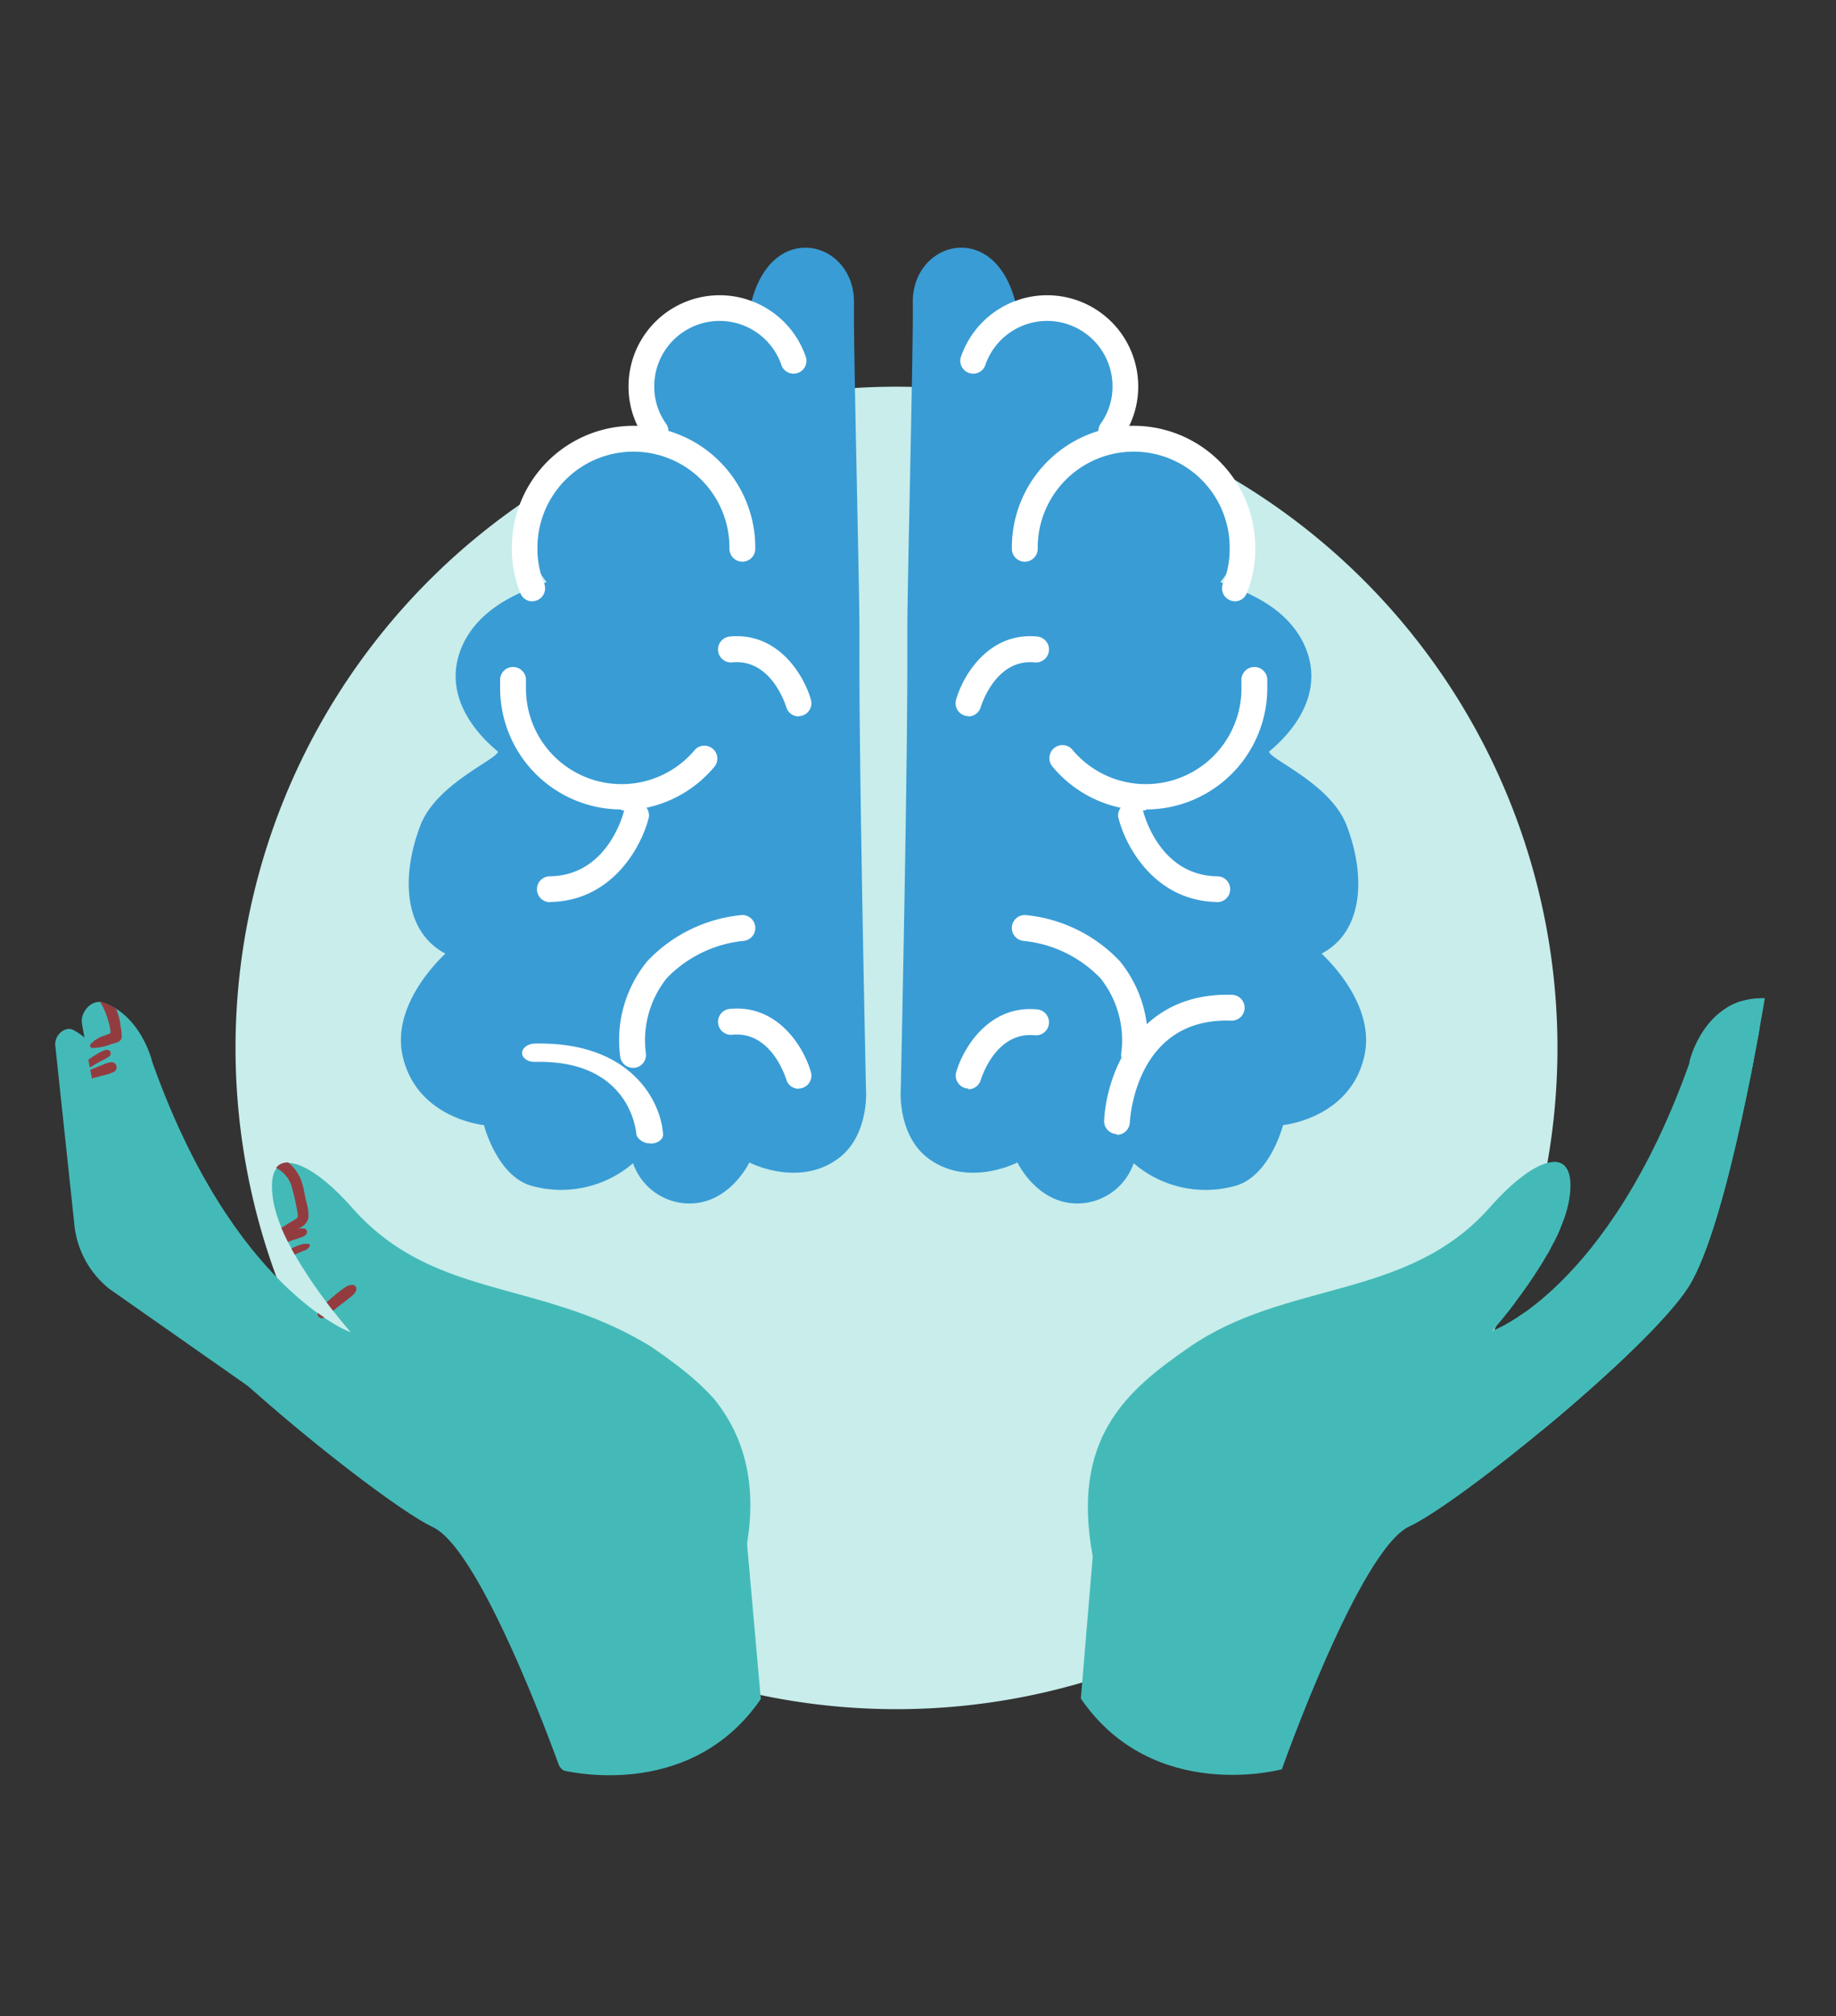
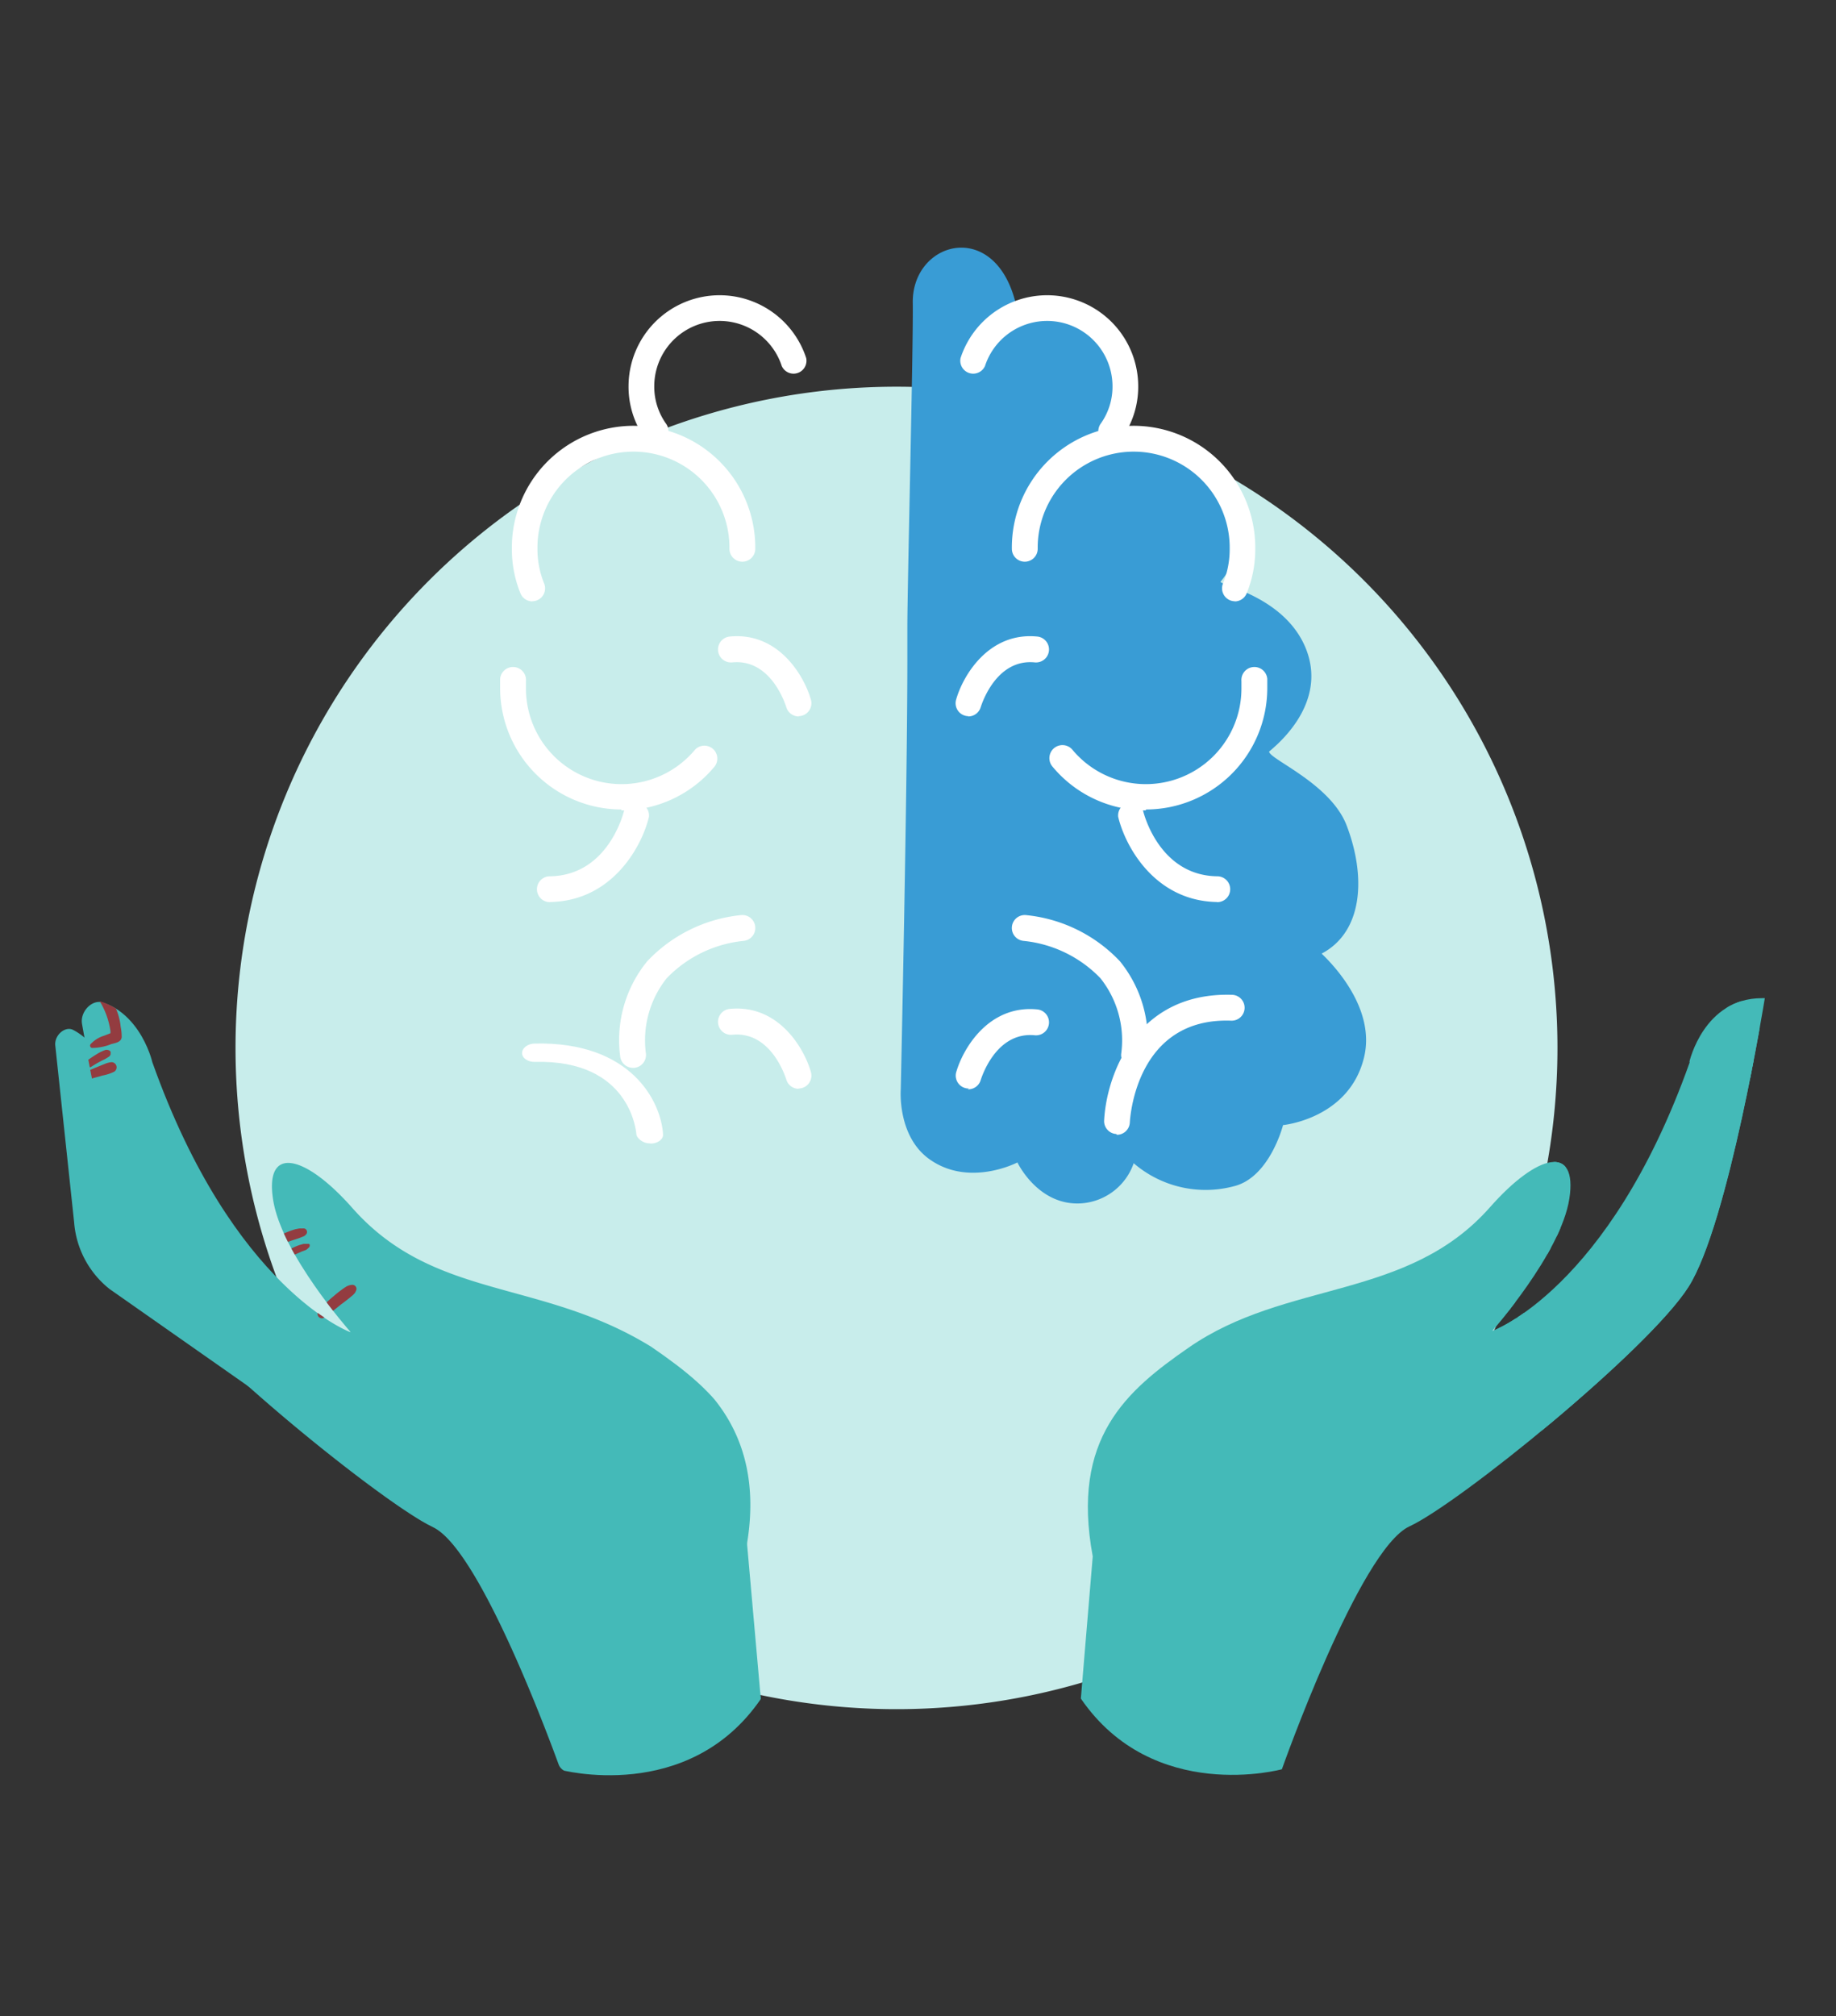
<svg xmlns="http://www.w3.org/2000/svg" id="Layer_1" data-name="Layer 1" viewBox="0 0 142.11 156">
  <rect x="0" y="0" width="142.11" height="156" fill="#333333" stroke="none" />
  <defs>
    <style>.cls-1{fill:none;}.cls-2{fill:#44bab8;}.cls-3{fill:#c8edeb;}.cls-4{fill:#399cd5;fill-rule:evenodd;}.cls-5{fill:#fff;}.cls-6{clip-path:url(#clip-path);}.cls-7{fill:#933c40;}.cls-8{clip-path:url(#clip-path-2);}</style>
    <clipPath id="clip-path">
      <path class="cls-1" d="M6,77.26S8.76,94.73,11.86,99.6s17.73,16.69,21.6,18.53,9.87,18.79,9.87,18.79,9.94,2.72,15.56-5.47l-.92-11c1.7-9.17-2.61-12.82-7.42-16.15C43,99,33.63,100.65,27.23,93.41c-3.65-4.13-6.79-4.87-6.12-.63s6,10.25,6,10.25S18.06,99.8,11.79,82.18c0,0-1.11-4.93-5.62-4.93H6" />
    </clipPath>
    <clipPath id="clip-path-2">
      <path class="cls-2" d="M130.79,82.18C124.53,99.8,115.47,103,115.47,103s5.34-6,6-10.25-2.47-3.5-6.12.63C108.95,100.65,99.59,99,92,104.27c-4.81,3.33-9.12,7-7.42,16.15l-.92,11c5.62,8.19,15.56,5.47,15.56,5.47s6-17,9.87-18.79,18.5-13.66,21.6-18.53,5.91-22.34,5.91-22.34h-.22c-4.51,0-5.62,4.93-5.62,4.93" />
    </clipPath>
  </defs>
  <title>zz</title>
  <rect class="cls-1" x="118.98" y="-271.33" width="500" height="500" />
  <path class="cls-3" d="M120.55,81.08A51.16,51.16,0,1,1,69.39,29.92a51.16,51.16,0,0,1,51.16,51.16" />
  <rect class="cls-1" x="118.98" y="-271.33" width="500" height="500" />
  <path class="cls-4" d="M78.89,24.51s3.8-1.95,7.26,1.82A5.94,5.94,0,0,1,87,33.27s6.46-.18,8.37,4.79A6.53,6.53,0,0,1,94.48,45c-.18.25,4.88,1.09,6.56,5.09,1.93,4.62-2.82,8-2.81,8.07.1.62,4.76,2.48,6,5.7,1.53,4,1.26,8.24-1.93,9.92-.05,0,4.34,3.8,3.27,8.07-1.17,4.72-6.26,5.2-6.26,5.2s-1,3.94-3.69,4.7A8.54,8.54,0,0,1,87.75,90a4.63,4.63,0,0,1-4,3.1c-3.38.26-5-3.16-5-3.16s-3.83,2-6.93-.34c-2.36-1.8-2.1-5.27-2.1-5.27s.53-24.1.51-33.8V48.57c0-3.32.47-21.83.42-25.15-.06-5,7-6.71,8.17,1.09" />
  <path class="cls-5" d="M86,34.36a1,1,0,0,1-.81-1.57,4.93,4.93,0,0,0,.92-2.9,5.06,5.06,0,0,0-9.87-1.57,1,1,0,0,1-1.89-.62,7.05,7.05,0,0,1,13.75,2.19,6.92,6.92,0,0,1-1.29,4.06,1,1,0,0,1-.81.41" />
  <path class="cls-5" d="M95.58,46.52a1,1,0,0,1-.92-1.37,7,7,0,0,0,.52-2.69,7.43,7.43,0,1,0-14.86-.17c0,.06,0,.11,0,.17a1,1,0,0,1-2,0,9.42,9.42,0,0,1,18.84-.19v.19a9,9,0,0,1-.67,3.46,1,1,0,0,1-.92.61" />
  <path class="cls-5" d="M75,84.22A1,1,0,0,1,74,83h0c.52-1.86,2.52-5.27,6.29-4.9a1,1,0,0,1-.2,2c-3.07-.3-4.16,3.42-4.18,3.46a1,1,0,0,1-1,.72" />
  <path class="cls-5" d="M75,55.41a1,1,0,0,1-1-1.26h0c.52-1.86,2.52-5.27,6.29-4.9a1,1,0,0,1-.2,2c-3.07-.3-4.16,3.42-4.18,3.46a1,1,0,0,1-1,.72" />
  <path class="cls-5" d="M88.69,62.7a9.37,9.37,0,0,1-7.22-3.38A1,1,0,0,1,83,58l0,0a7.4,7.4,0,0,0,13.09-4.73q0-.29,0-.57a1,1,0,1,1,2-.18s0,0,0,0q0,.36,0,.72a9.4,9.4,0,0,1-9.39,9.39" />
  <path class="cls-5" d="M94.19,69.79h0c-4.84-.09-7.11-4.35-7.64-6.59a1,1,0,0,1,1.93-.46c.05.2,1.25,5,5.74,5.06a1,1,0,0,1,0,2Z" />
  <path class="cls-5" d="M87.77,82.62h-.08a1,1,0,0,1-.91-1.07,7.71,7.71,0,0,0-1.61-5.87,9.59,9.59,0,0,0-5.92-2.88,1,1,0,1,1,.14-2,11.56,11.56,0,0,1,7.29,3.57,9.63,9.63,0,0,1,2.08,7.32,1,1,0,0,1-1,.91" />
  <path class="cls-5" d="M86.41,87.74h0a1,1,0,0,1-.95-1h0c.16-3.5,2.45-10,9.91-9.77a1,1,0,0,1-.07,2c-7.37-.27-7.83,7.54-7.85,7.88a1,1,0,0,1-1,.95" />
-   <path class="cls-4" d="M57.89,24.51s-3.8-1.95-7.26,1.82a5.94,5.94,0,0,0-.85,6.94s-6.46-.18-8.37,4.79A6.53,6.53,0,0,0,42.29,45c.18.25-4.88,1.09-6.56,5.09-1.93,4.62,2.82,8,2.81,8.07-.1.62-4.76,2.48-6,5.7-1.53,4-1.26,8.24,1.93,9.92.05,0-4.34,3.8-3.27,8.07,1.17,4.72,6.26,5.2,6.26,5.2s1,3.94,3.69,4.7A8.54,8.54,0,0,0,49,90a4.63,4.63,0,0,0,4,3.1c3.38.26,5-3.16,5-3.16s3.83,2,6.93-.34c2.36-1.8,2.1-5.27,2.1-5.27s-.53-24.1-.51-33.8V48.57c0-3.32-.47-21.83-.42-25.15.06-5-7-6.71-8.17,1.09" />
  <path class="cls-5" d="M50.75,34.36a1,1,0,0,0,.81-1.57,4.93,4.93,0,0,1-.92-2.9,5.06,5.06,0,0,1,9.87-1.57,1,1,0,0,0,1.89-.62,7.05,7.05,0,0,0-13.75,2.19,6.92,6.92,0,0,0,1.29,4.06,1,1,0,0,0,.81.41" />
  <path class="cls-5" d="M41.2,46.52a1,1,0,0,0,.92-1.37,7,7,0,0,1-.52-2.69,7.43,7.43,0,1,1,14.86-.17c0,.06,0,.11,0,.17a1,1,0,0,0,2,0,9.42,9.42,0,0,0-18.84-.19v.19a9,9,0,0,0,.67,3.46,1,1,0,0,0,.92.61" />
  <path class="cls-5" d="M61.77,84.22a1,1,0,0,0,1-1.26h0c-.52-1.86-2.52-5.27-6.29-4.9a1,1,0,0,0,.2,2c3.07-.3,4.16,3.42,4.18,3.46a1,1,0,0,0,1,.72" />
  <path class="cls-5" d="M61.77,55.41a1,1,0,0,0,1-1.26h0c-.52-1.86-2.52-5.27-6.29-4.9a1,1,0,0,0,.2,2c3.07-.3,4.16,3.42,4.18,3.46a1,1,0,0,0,1,.72" />
  <path class="cls-5" d="M48.09,62.7a9.37,9.37,0,0,0,7.21-3.38A1,1,0,0,0,53.8,58l0,0a7.4,7.4,0,0,1-13.09-4.73q0-.29,0-.57a1,1,0,1,0-2-.18s0,0,0,0q0,.36,0,.72a9.4,9.4,0,0,0,9.39,9.39" />
  <path class="cls-5" d="M42.59,69.79h0c4.84-.09,7.11-4.35,7.64-6.59a1,1,0,0,0-1.93-.46c-.05.2-1.25,5-5.74,5.06a1,1,0,0,0,0,2Z" />
  <path class="cls-5" d="M49,82.62h.08A1,1,0,0,0,50,81.55a7.71,7.71,0,0,1,1.61-5.87,9.59,9.59,0,0,1,5.92-2.88,1,1,0,1,0-.14-2,11.56,11.56,0,0,0-7.29,3.57A9.63,9.63,0,0,0,48,81.71a1,1,0,0,0,1,.91" />
  <path class="cls-5" d="M50.37,88.48h0c.55,0,1-.35.95-.74h0c-.16-2.5-2.45-7.16-9.91-7-.55,0-1,.34-1,.74s.48.7,1,.68c7.37-.19,7.83,5.38,7.85,5.62s.46.68,1,.68" />
  <path class="cls-2" d="M11,91.48C10.8,90,9.58,81.73,5.67,79.69c-.63-.33-1.48.41-1.39,1.21L5.74,94.59a7.29,7.29,0,0,0,2.75,5.15l13,9.11c.79.6.85-.85.27-1.69L11.12,91.85a.83.83,0,0,1-.14-.37" />
-   <rect class="cls-1" x="118.98" y="-271.33" width="500" height="500" />
  <g class="cls-6">
    <path class="cls-2" d="M58.84,130.92l-1-11.28a1.4,1.4,0,0,1,0-.33c1.41-8.83-3.77-12.86-7.26-15-8.65-5.43-16.92-3.62-23.32-10.86-3.65-4.13-6.79-4.87-6.12-.62s6,10.25,6,10.25-9-3.24-15.3-20.8l0-.11c-.12-.45-1-3.65-3.88-4.6-.83-.28-1.78.71-1.61,1.66.83,4.68,3.11,16.53,5.58,20.41,3.1,4.87,17.73,16.69,21.6,18.53,3.48,1.66,8.69,15.56,9.7,18.32a.89.89,0,0,0,.67.59c2,.41,9.83,1.47,14.73-5.11a1.48,1.48,0,0,0,.29-1" />
    <path class="cls-7" d="M7,82.58a9.23,9.23,0,0,1,.81-.48c.13-.07.28-.13.41-.21l.19-.12a.34.34,0,0,0,.15-.19l0-.08a.18.18,0,0,0-.08-.21.45.45,0,0,0-.29-.06,1.48,1.48,0,0,0-.22.08,2.86,2.86,0,0,0-.46.24,9.2,9.2,0,0,0-.79.53.28.28,0,0,0-.1.38.28.28,0,0,0,.38.1" />
    <path class="cls-7" d="M7.16,83.43l.8-.22a3.55,3.55,0,0,0,.86-.28.4.4,0,0,0-.2-.75,1.83,1.83,0,0,0-.47.12l-.4.16L7,82.77a.35.35,0,0,0,.18.67" />
    <path class="cls-7" d="M21.58,96.4a8.5,8.5,0,0,1,1-.42l.53-.17.26-.1.17-.07a.74.74,0,0,0,.14-.12.28.28,0,0,0-.12-.47.67.67,0,0,0-.19,0,1.19,1.19,0,0,0-.21,0l-.27.05a4.68,4.68,0,0,0-.54.18,10.91,10.91,0,0,0-1.13.51.35.35,0,0,0-.13.48.36.36,0,0,0,.48.13" />
    <path class="cls-7" d="M21.63,97.78a6.92,6.92,0,0,1,1.14-.69l.59-.26.27-.1a.45.45,0,0,0,.2-.14l.07-.06c.09-.07.11-.27,0-.29l-.16,0-.08,0H23.5l-.32.09a4.37,4.37,0,0,0-.66.29,7.18,7.18,0,0,0-1.2.79c-.23.18.08.58.31.4" />
    <path class="cls-7" d="M25.16,101.88l.59-.44c.23-.17.45-.36.68-.54l.07-.05h0l.16-.12.37-.29.29-.24.13-.14a.93.93,0,0,0,.13-.26.31.31,0,0,0-.29-.39,1,1,0,0,0-.46.12,3.65,3.65,0,0,0-.33.22,8.63,8.63,0,0,0-.68.54,6.9,6.9,0,0,0-.58.52l-.56.62a.33.33,0,0,0,.47.47" />
-     <path class="cls-7" d="M21.86,95.67c.43-.21.87-.41,1.29-.64a1.23,1.23,0,0,0,.72-.77,3.77,3.77,0,0,0-.19-1.37c-.09-.45-.16-.9-.29-1.33a3.24,3.24,0,0,0-1.29-1.77,3,3,0,0,0-.93-.42l-.5-.11a1.05,1.05,0,0,0-.3,0,.71.71,0,0,0-.18.09c-.13,0-.23.25-.09.35s0,0,0,0a.16.16,0,0,0,0,.07.37.37,0,0,0,.17.12c.13.05.27.08.41.13a5,5,0,0,1,.78.39,2.37,2.37,0,0,1,1.08,1.28,17.58,17.58,0,0,1,.49,2.17c0,.17.08.29-.07.41a5.34,5.34,0,0,1-.48.29l-1,.63a.3.3,0,0,0,.3.52" />
    <path class="cls-7" d="M5.78,76.39a2.13,2.13,0,0,1,1.31.42,3.17,3.17,0,0,1,.76.88,6.1,6.1,0,0,1,.7,2.09l0,.21c0,.12,0-.05,0,0v.07c0,.09,0,.25,0,.06l.11-.18s.15-.08.07-.06l-.15.05-.51.2A2.35,2.35,0,0,0,7,80.8a.19.19,0,0,0,.11.28,4,4,0,0,0,1.51-.3c.31-.08.78-.15.8-.55a4,4,0,0,0-.08-.79,4.65,4.65,0,0,0-1.52-3A2.82,2.82,0,0,0,5.73,76c-.24,0-.17.41.06.41" />
    <path class="cls-7" d="M5.93,99.27q.49-.28,1-.53l.52-.24c.17-.08.35-.15.51-.25s.41-.25.41-.47a.3.3,0,0,0-.26-.28,1.06,1.06,0,0,0-.33,0,2.72,2.72,0,0,0-.58.22c-.17.07-.33.15-.49.24-.38.21-.76.43-1.13.67a.35.35,0,1,0,.36.61" />
    <path class="cls-1" d="M5.7,79.36c1,3.58,1.72,7.24,2.6,10.86a64.45,64.45,0,0,0,1.72,7,11.47,11.47,0,0,0,2.83,4c2.47,2.5,4.86,5.07,7.21,7.68a72.2,72.2,0,0,0,8,8.16c.42.33,1-.19.6-.6-4.62-4.91-9-10-13.75-14.85-1.34-1.36-2.91-2.67-3.66-4.48a48,48,0,0,1-1.66-6.42c-1-3.86-1.74-7.91-3.32-11.59-.13-.31-.62-.09-.53.23" />
    <path class="cls-1" d="M24.07,100.8c1.4,1.51,2.93,2.85,4.46,4.22.74.66,1.47,1.34,2.23,2a14.25,14.25,0,0,0,2.45,1.89c.29.15.69-.17.48-.48a13.57,13.57,0,0,0-2.09-2.12c-.78-.71-1.59-1.39-2.39-2.08-1.56-1.35-3.09-2.7-4.77-3.9-.3-.21-.61.24-.38.49" />
  </g>
  <path class="cls-2" d="M130.79,82.18C124.53,99.8,115.47,103,115.47,103s5.34-6,6-10.25-2.47-3.5-6.12.63C108.95,100.65,99.59,99,92,104.27c-4.81,3.33-9.12,7-7.42,16.15l-.92,11c5.62,8.19,15.56,5.47,15.56,5.47s6-17,9.87-18.79,18.5-13.66,21.6-18.53,5.91-22.34,5.91-22.34h-.22c-4.51,0-5.62,4.93-5.62,4.93" />
  <g class="cls-8">
    <path class="cls-2" d="M135.84,82.1a9.22,9.22,0,0,0-.79-.53,3,3,0,0,0-.45-.24l-.22-.08a.44.44,0,0,0-.31.06.18.18,0,0,0-.08.21.45.45,0,0,0,.16.26l.19.12c.13.08.28.14.42.21a9,9,0,0,1,.81.48.28.28,0,0,0,.38-.1.28.28,0,0,0-.1-.38" />
    <path class="cls-2" d="M135.61,82.77l-.78-.31-.38-.15-.19-.07a1.52,1.52,0,0,0-.29-.05.4.4,0,0,0-.39.29.41.41,0,0,0,.18.45,3.59,3.59,0,0,0,.86.28l.8.22a.35.35,0,0,0,.43-.24.35.35,0,0,0-.24-.43" />
-     <path class="cls-2" d="M121.36,95.79a10.92,10.92,0,0,0-1.13-.51,4.73,4.73,0,0,0-.54-.18l-.27-.05a1,1,0,0,0-.21,0,.63.63,0,0,0-.19,0,.28.28,0,0,0-.12.46.77.77,0,0,0,.14.12l.15.06.26.1L120,96a8.56,8.56,0,0,1,1,.42.35.35,0,0,0,.36-.61" />
    <path class="cls-2" d="M121.26,97.37a7.3,7.3,0,0,0-1.2-.79,4.28,4.28,0,0,0-.64-.28l-.32-.1-.11,0-.12,0h-.14c-.15,0-.13.22,0,.29l.07.06a.44.44,0,0,0,.2.14l.26.1.59.26a6.92,6.92,0,0,1,1.14.69c.23.17.54-.22.31-.41" />
    <path class="cls-2" d="M117.89,101.41l-.54-.6a6.78,6.78,0,0,0-.6-.54c-.21-.18-.43-.37-.66-.53s-.22-.16-.33-.22a1,1,0,0,0-.48-.14.31.31,0,0,0-.29.39.84.84,0,0,0,.1.23l.15.17c.09.08.19.16.29.24l.37.29.16.12h0l.09.07c.22.17.44.36.66.53l.6.46a.34.34,0,0,0,.47,0,.34.34,0,0,0,0-.47" />
    <path class="cls-2" d="M121,95.16l-.93-.6c-.16-.1-.34-.18-.49-.29s-.16-.19-.12-.37a17.72,17.72,0,0,1,.51-2.22,2.34,2.34,0,0,1,1-1.26,5.17,5.17,0,0,1,.77-.4l.4-.13a.45.45,0,0,0,.19-.1l.05-.07c0-.09,0-.11,0,0,.13-.11,0-.31-.09-.35a.73.73,0,0,0-.14-.08.72.72,0,0,0-.3,0,4.58,4.58,0,0,0-.54.12,3,3,0,0,0-.93.42,3.22,3.22,0,0,0-1.29,1.77c-.12.42-.19.85-.28,1.28a4,4,0,0,0-.2,1.42,1.22,1.22,0,0,0,.72.77c.42.23.86.43,1.29.64a.3.3,0,0,0,.3-.52" />
    <path class="cls-2" d="M136.85,76a2.84,2.84,0,0,0-1.93.37,3.26,3.26,0,0,0-1.15,1.39,5.94,5.94,0,0,0-.52,1.56,4.63,4.63,0,0,0-.1.92c0,.37.35.45.64.53l.78.21a2,2,0,0,0,.89.13.19.19,0,0,0,.11-.28,2.33,2.33,0,0,0-1.13-.67l-.49-.19-.16-.06c-.11,0,0,0,.06.05l.11.18c0,.19,0,.06,0,0V80c0,.15,0,0,0-.09a9.73,9.73,0,0,1,.21-1,4.58,4.58,0,0,1,.43-1.1,3.3,3.3,0,0,1,.75-.95,2.12,2.12,0,0,1,1.4-.49c.23,0,.3-.38.06-.41" />
    <path class="cls-2" d="M137,98.66a10.3,10.3,0,0,0-2.05-1.1,1.46,1.46,0,0,0-.25-.05.43.43,0,0,0-.4.07.29.29,0,0,0-.06.33.67.67,0,0,0,.26.25,3.64,3.64,0,0,0,.5.27l.5.24q.59.28,1.16.61a.35.35,0,0,0,.36-.61" />
    <path class="cls-2" d="M136.35,79.13c-1.39,3.26-2,6.76-2.94,10.17-.65,2.38-1.05,4.86-1.81,7.2a10.51,10.51,0,0,1-2.88,4.1c-2.52,2.52-4.92,5.15-7.31,7.79s-4.94,5.4-7.45,8.07c-.38.4.18.93.6.6a62.13,62.13,0,0,0,6.83-6.92c2.48-2.74,4.93-5.51,7.54-8.13a14.86,14.86,0,0,0,3.42-4.29,33.7,33.7,0,0,0,1.57-6c1-4.13,1.82-8.31,3-12.39.09-.31-.4-.54-.53-.23" />
    <path class="cls-2" d="M118.14,100.31c-1.68,1.2-3.21,2.55-4.77,3.9-.77.67-1.57,1.33-2.32,2a14,14,0,0,0-2.15,2.18c-.21.31.19.63.48.48a13.76,13.76,0,0,0,2.38-1.83c.78-.66,1.53-1.36,2.3-2,1.53-1.37,3.06-2.72,4.46-4.22.23-.25-.08-.7-.38-.49" />
  </g>
</svg>